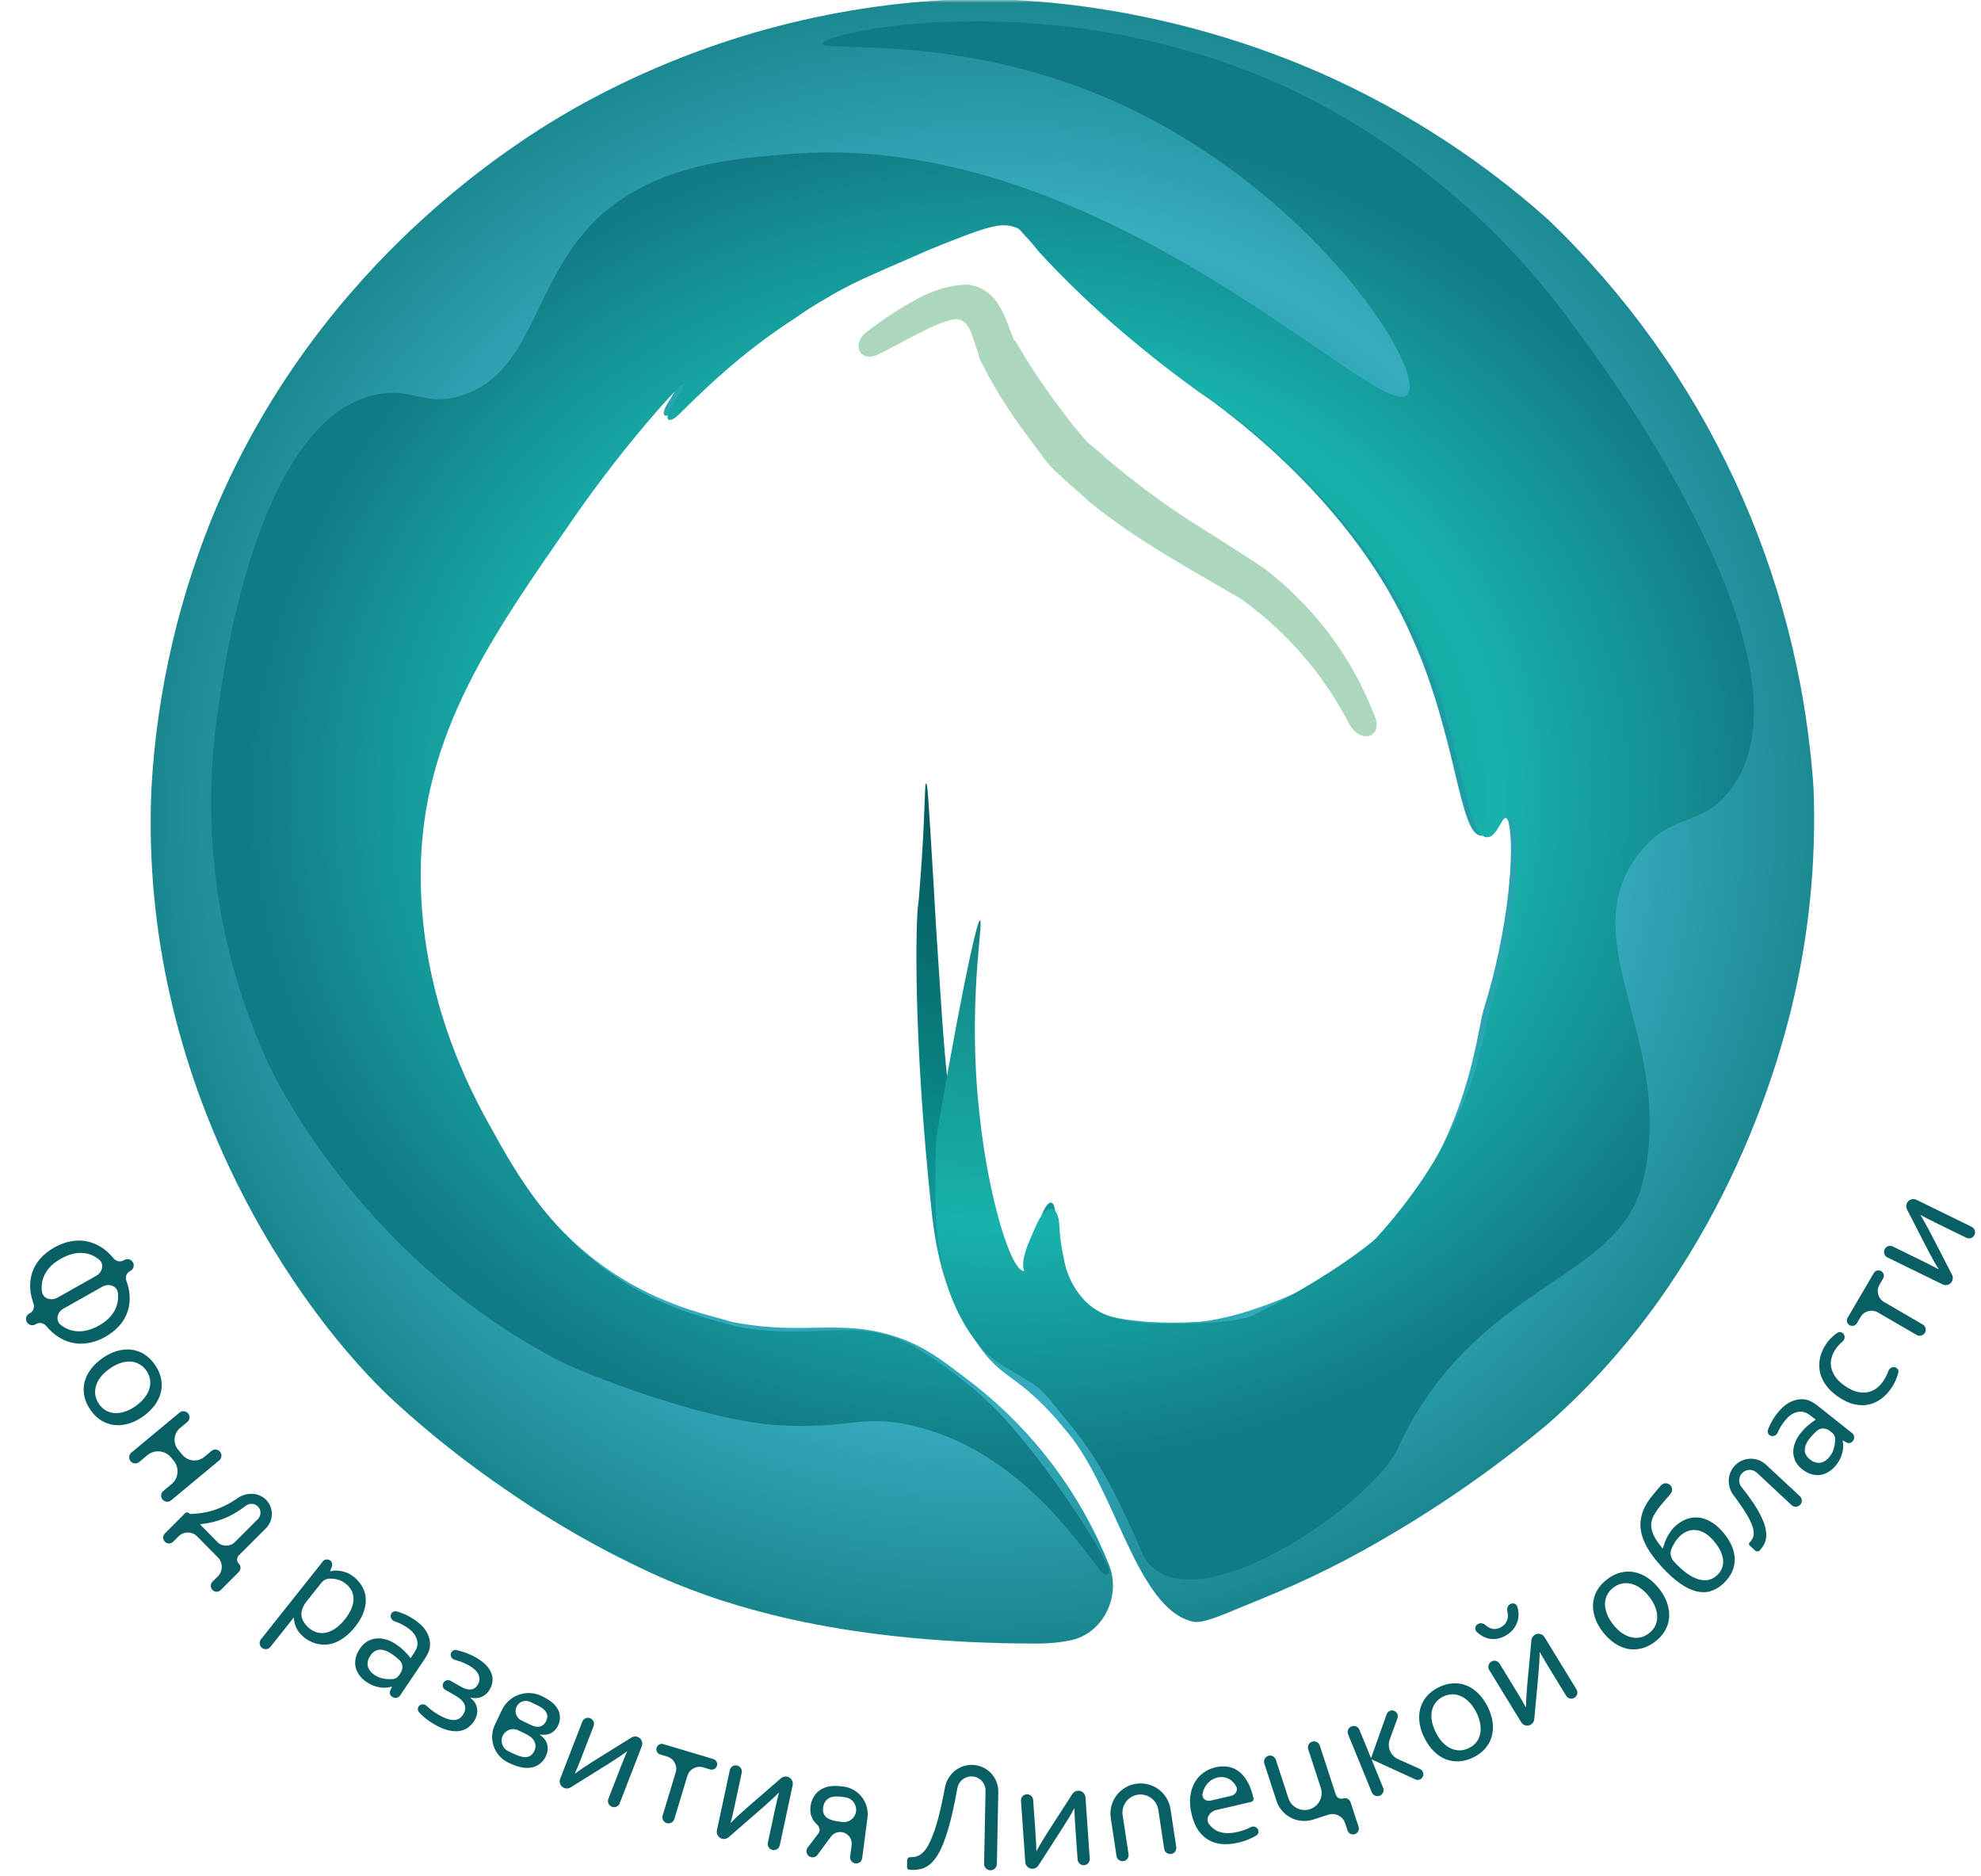
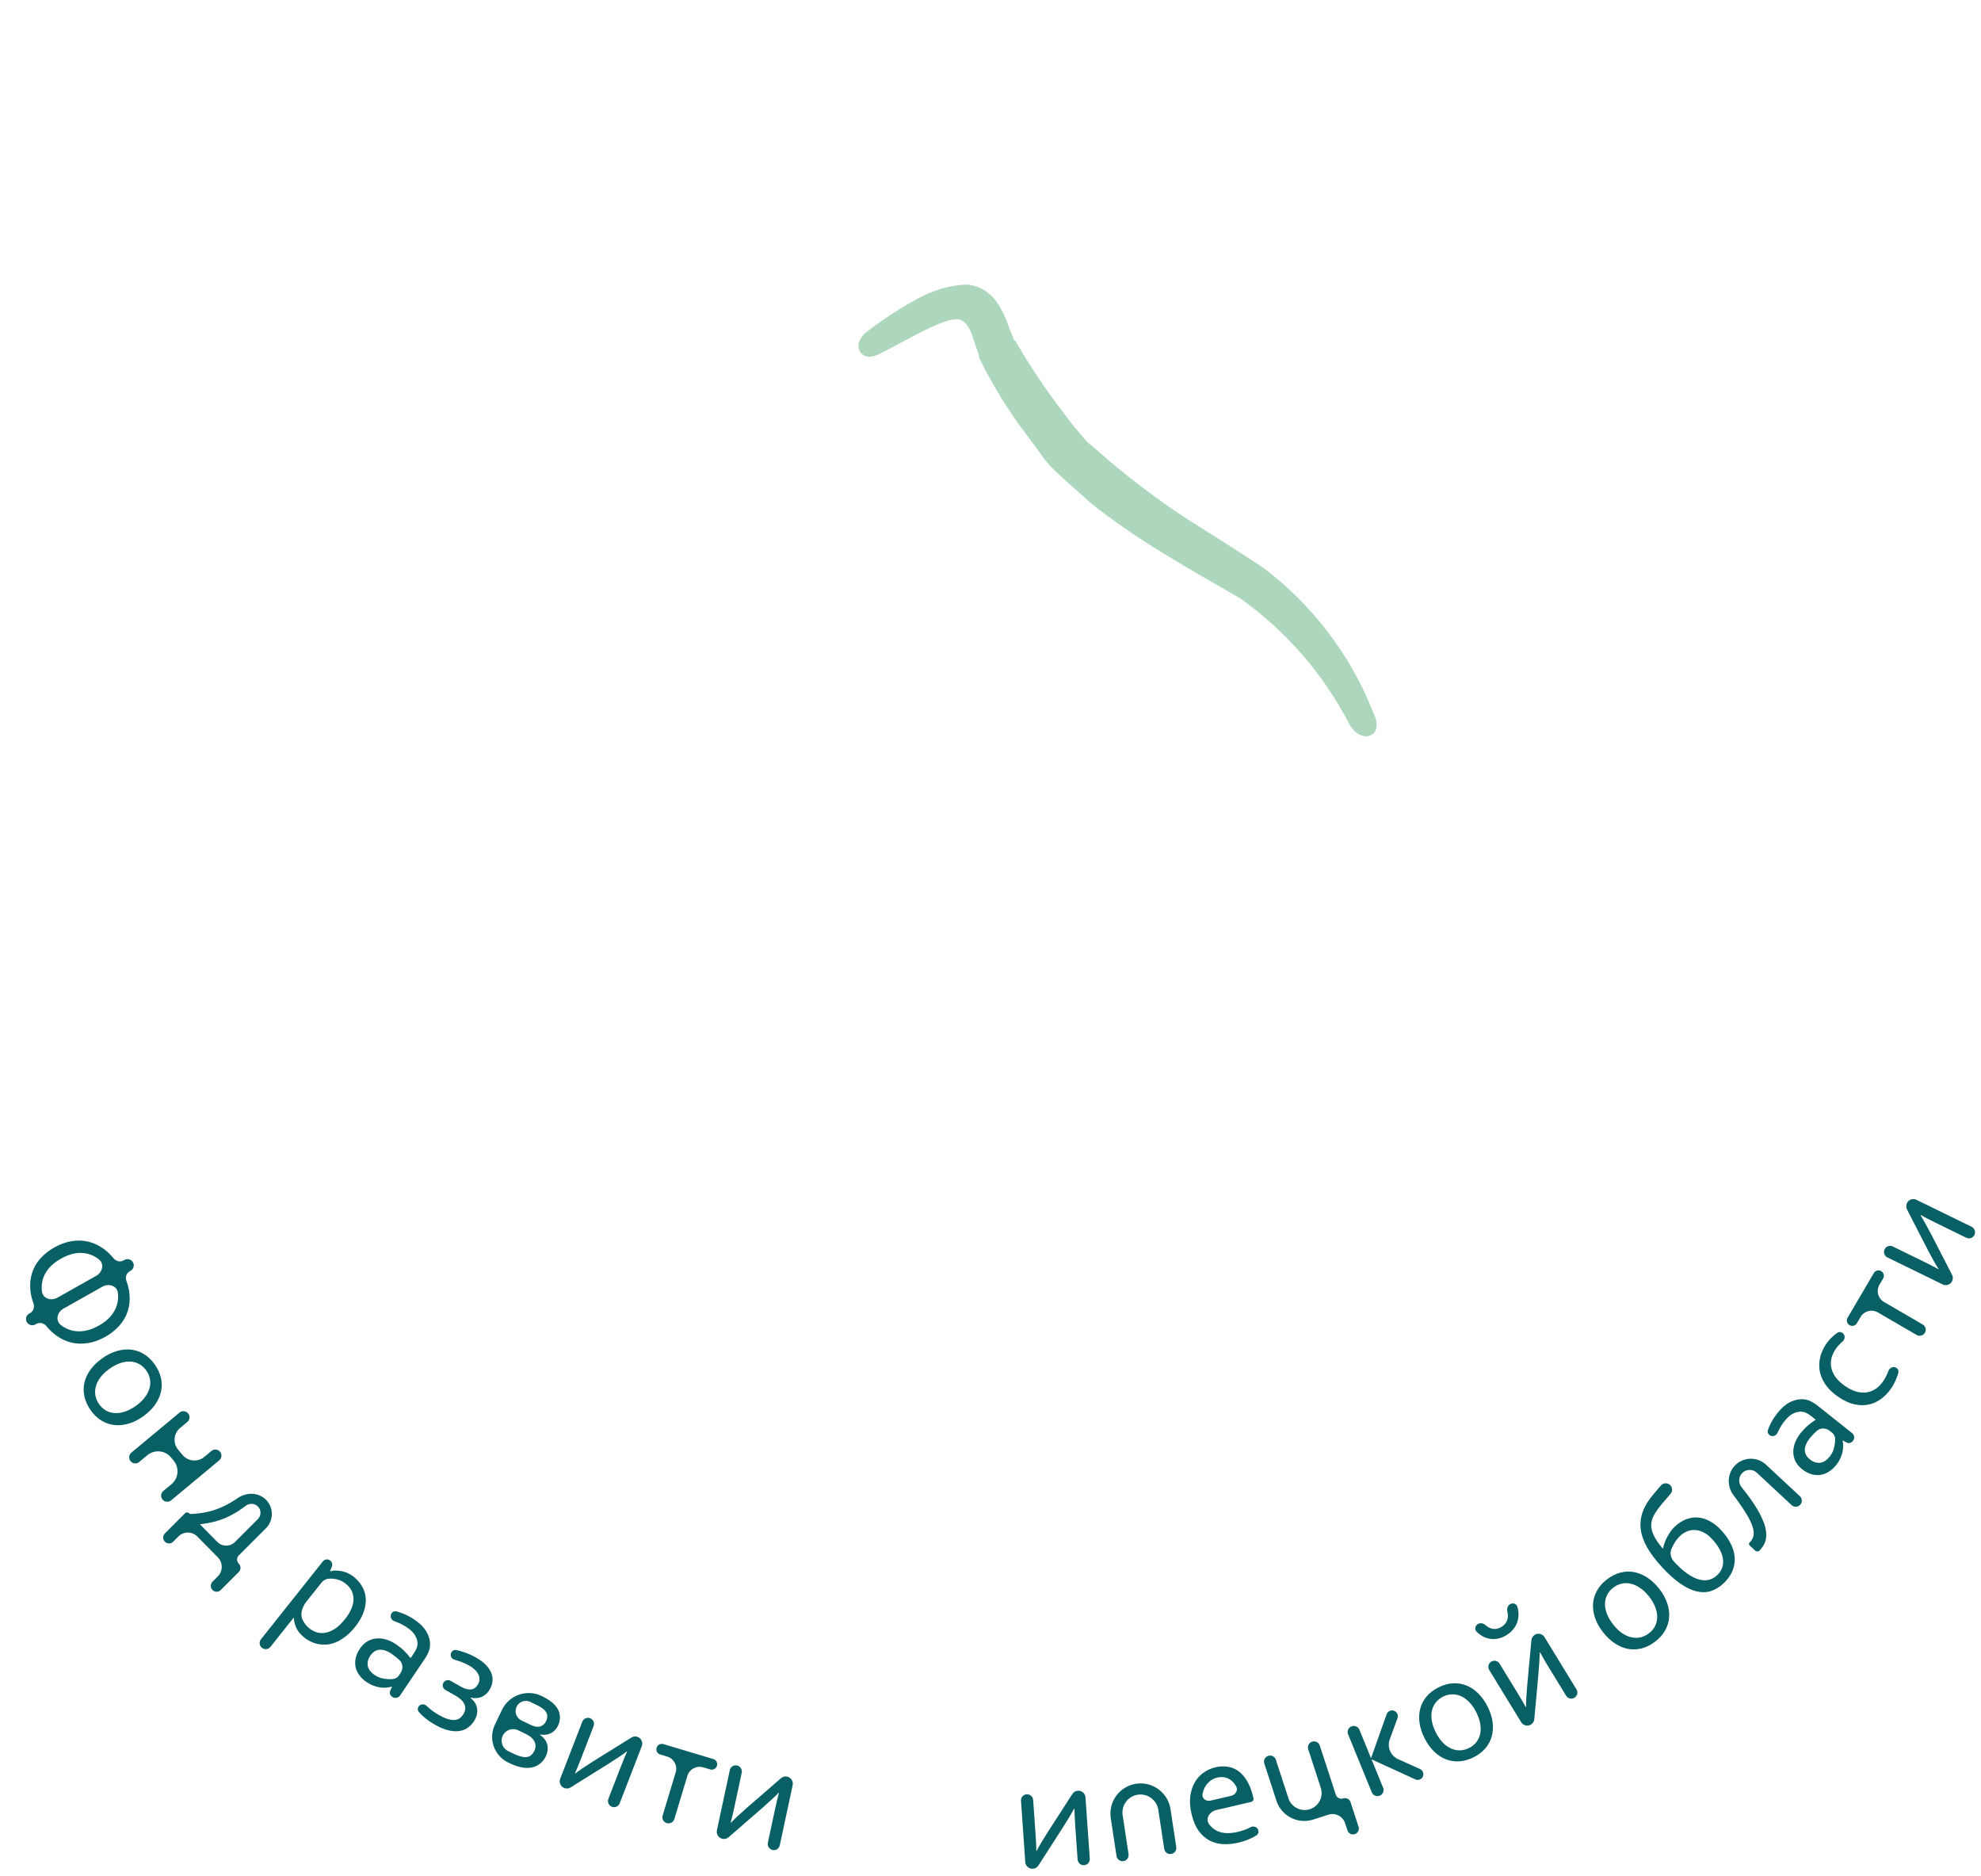
<svg xmlns="http://www.w3.org/2000/svg" width="375" height="355" viewBox="0 0 375 355" fill="none">
  <path d="M166.458 66.987C162.775 68.924 160.892 64.991 164.314 62.623V62.623C167.272 60.352 170.403 58.319 173.676 56.542C176.609 54.95 179.915 53.87 183.253 53.87V53.87C184.346 54 185.398 54.364 186.338 54.937C187.277 55.51 188.083 56.279 188.699 57.191C189.575 58.484 190.281 59.885 190.797 61.359C191.187 62.515 191.589 63.319 191.981 64.43C191.996 64.474 192.062 64.463 192.062 64.416V64.416C192.062 64.374 192.117 64.36 192.138 64.396C194.761 68.96 197.678 73.348 200.871 77.532L203.386 80.839C204.22 81.673 205.067 82.923 205.901 83.743C207.999 85.41 209.68 87.064 211.778 88.717C215.938 92.132 220.279 95.318 224.784 98.263C229.397 101.167 234.01 104.071 239.054 107.392C248.403 114.43 255.63 123.911 259.937 134.792C260.031 135.015 260.125 135.239 260.217 135.463C261.954 139.674 257.384 140.925 255.324 136.862V136.862C250.442 127.468 243.393 119.371 234.76 113.241C225.534 107.85 215.46 102.459 206.221 94.998C205.105 93.897 203.873 92.915 202.712 91.86C200.683 90.017 198.49 88.18 196.994 85.883V85.883L194.521 82.548C191.012 77.948 187.959 73.019 185.402 67.83C185.332 67.686 185.295 67.528 185.295 67.368V67.368C185.295 67.253 185.276 67.139 185.239 67.03L184.031 63.471V63.471C183.479 61.824 182.512 60.265 180.783 60.427C180.489 60.454 180.173 60.5 179.835 60.567C175.666 61.803 171.025 64.735 166.829 66.792C166.706 66.857 166.582 66.922 166.458 66.987Z" fill="#ADD7BD" />
  <mask id="mask0_404_56" style="mask-type:luminance" maskUnits="userSpaceOnUse" x="3" y="0" width="369" height="313">
-     <path d="M346.428 0H28.039C14.232 0 3.039 11.193 3.039 25V287.282C3.039 301.09 14.232 312.282 28.039 312.282H346.428C360.235 312.282 371.428 301.09 371.428 287.282V25C371.428 11.193 360.235 0 346.428 0Z" fill="white" />
-   </mask>
+     </mask>
  <g mask="url(#mask0_404_56)">
    <path d="M176.319 228.928C172.818 196.081 173.346 174.086 173.818 171.127C173.929 170.474 174.027 168.917 174.207 166.611C175.138 154.773 174.985 148.284 175.291 148.284C175.597 148.284 175.652 149.757 176.68 166.5C176.944 170.89 177.042 173.086 177.195 175.434C178.306 191.871 178.862 204.085 180.557 212.338C185.17 234.736 194.827 250.493 196.077 250.076C196.925 249.659 193.562 242.615 196.077 233.486C196.407 232.189 196.793 231.002 197.199 229.955C198.58 226.388 199.998 227.039 199.723 230.854C199.586 232.76 199.639 235.065 200.246 237.654C200.749 240.794 202.204 243.704 204.414 245.991C207.777 249.298 212.39 249.715 217.003 250.159C220.357 250.382 223.722 250.382 227.076 250.159C239.248 248.923 254.768 240.211 256.45 238.543C277.431 220.717 279.529 195.47 280.779 191.302C285.674 175.761 286.781 160.5 285.562 155.598C285.241 154.307 283.836 154.075 283.166 155.225C282.448 156.459 281.647 158.149 280.39 158.149C276.222 158.149 275.777 139.488 267.385 120.828C256.477 95.526 233.398 78.936 229.619 76.032C223.31 71.712 217.277 67.001 211.556 61.928C206.084 57.22 200.897 52.191 196.022 46.867C195.378 45.992 194.677 45.162 193.924 44.38C192.673 43.129 192.673 42.712 191.826 42.309C188.894 41.059 186.379 41.892 175.041 46.478C166.704 50.215 161.146 52.286 155.741 55.606C153.72 56.74 151.763 57.983 149.878 59.33C139.208 66.173 131.71 73.79 127.791 77.623C125.881 79.491 124.913 78.773 126.292 76.485C127.585 74.341 129.112 71.989 128.869 71.738C128.424 71.28 117.531 83.34 108.305 96.624C92.784 119.008 78.931 138.085 78.931 164.707C78.931 187.925 88.171 205.349 92.368 212.811C97.397 221.925 104.109 233.541 117.531 241.837C126.771 247.644 135.997 249.298 138.512 250.173C153.198 253.077 159.91 248.937 172.081 253.911C176.694 255.981 179.209 258.079 184.67 262.248C195.899 271.136 204.603 282.811 209.916 296.109V296.109C212.308 302.064 208.856 309.219 202.561 310.468C200.746 310.828 198.736 311.06 196.494 311.06C160.368 311.06 138.581 304.418 125.159 298.554C114.873 293.951 105.039 288.397 95.786 281.964C88.41 276.936 81.399 271.392 74.805 265.374C56.742 248.798 26.174 205.627 28.661 149.256C29.691 130.691 33.951 112.447 41.249 95.345C61.383 48.895 98.301 26.497 108.374 20.703C130.218 8.339 154.642 1.236 179.709 -0.042C186.837 -0.458 214.529 -0.875 246.835 12.463C263.73 19.5 279.331 29.31 292.993 41.489C322.641 69.857 340.59 108.299 343.305 149.243C343.836 163.194 342.433 177.151 339.137 190.718C336.608 201.084 326.117 240.489 292.979 269.515C283.768 277.212 273.944 284.145 263.605 290.246C255.558 295.075 247.139 299.257 238.428 302.751C231.3 305.655 227.938 307.308 225.84 306.919C214.932 304.432 211.153 281.214 201.51 270.432C199.606 268.042 197.501 265.819 195.216 263.79C191.048 260.052 188.505 259.622 184.725 253.842C178.834 245.519 177.153 236.779 176.319 228.928Z" fill="url(#paint0_radial_404_56)" />
-     <path d="M177.136 217.802C177.156 216.376 177.278 214.935 177.522 213.53C183.119 181.332 185.136 174.183 185.49 174.183C186.337 174.183 182.975 189.94 185.49 211.504C187.171 226.858 191.367 240.544 193.826 240.544C194.257 240.544 192.576 240.127 195.091 234.32C195.49 233.384 195.854 232.553 196.184 231.814C197.954 227.857 200.332 227.7 200.545 232.03C200.63 233.752 200.826 235.773 201.357 238.002C201.845 241.147 203.302 244.061 205.526 246.338C208.874 249.659 213.501 250.076 218.114 250.507C218.531 250.507 233.218 250.924 237.414 248.853C250.003 242.629 258.812 235.987 260.493 234.333C279.376 213.603 280.626 195.762 281.891 191.621C286.848 175.872 287.921 160.429 286.626 155.727C286.307 154.568 284.995 154.337 284.377 155.369C283.632 156.611 282.816 158.455 281.502 158.455C277.333 158.455 276.875 139.794 268.482 121.134C257.158 95.832 234.079 79.241 230.314 76.337C224.049 72.106 218.019 67.537 212.251 62.651C206.786 57.989 201.603 53.006 196.73 47.728C196.086 46.855 195.385 46.024 194.632 45.241C193.368 43.99 193.368 43.574 192.534 43.157C189.589 41.92 187.074 42.74 175.75 47.325C167.413 51.049 161.855 53.133 156.45 56.44C154.426 57.581 152.464 58.828 150.572 60.178C139.964 66.978 132.492 74.556 128.553 78.406C126.601 80.315 125.632 79.581 127.042 77.243C128.322 75.119 129.804 72.82 129.564 72.572C129.119 72.113 118.24 84.188 109.014 97.457C93.479 119.855 79.64 138.933 79.64 165.541C79.64 188.773 88.866 206.183 93.062 213.658C98.092 222.773 104.817 234.389 118.24 242.684C127.466 248.492 136.706 250.146 139.22 251.021C153.907 253.925 162.299 248.951 172.79 254.745C176.182 256.689 179.407 258.91 182.433 261.386C185.657 263.845 188.61 266.639 191.242 269.723C198.411 277.82 207.531 291.41 209.773 296.639C210.361 298.012 209.402 298.58 208.45 297.428C204.209 292.295 192.671 274.233 172.359 269.723C163.133 267.653 160.201 270.557 147.182 269.723C133.287 268.889 109.847 259.775 105.234 257.218C67.469 237.321 51.045 202.487 49.85 199.166C40.723 178.314 37.828 155.266 41.513 132.805C42.347 126.997 48.641 79.728 70.887 74.753C78.014 73.086 80.529 77.24 87.671 74.753C101.094 70.182 100.677 53.592 112.835 41.573C123.742 31.207 138.428 29.957 150.6 29.068C209.764 24.899 261.368 80.478 266.398 74.684C270.178 70.515 250.044 38.183 214.377 20.773C183.808 5.836 155.63 9.99 155.63 8.267C155.63 6.197 199.273 -3.752 243.75 16.604C265.516 26.919 284.288 42.62 298.287 62.22C315.071 84.618 342.749 129.415 327.66 149.312C322.213 156.773 316.336 153.48 310.041 161.817C297.453 178.394 317.6 197.471 310.875 224.024C306.262 242.684 279.418 242.684 264.731 273.78C260.563 284.16 224.867 309.031 216.475 294.525C208.437 275.596 204.586 272.216 199.192 265.467C198.113 264.117 196.95 262.816 195.503 261.87C192.164 259.686 187.82 257.748 185.42 254.703C176.124 243.392 176.986 228.503 177.136 217.802Z" fill="url(#paint1_radial_404_56)" />
  </g>
  <path d="M5.078 250.216C4.756 249.649 4.955 248.93 5.523 248.609L5.707 248.506C6.344 248.148 6.583 247.362 6.333 246.676C6.024 245.831 5.831 245.012 5.753 244.218C5.639 243.054 5.74 241.969 6.056 240.961C6.372 239.954 6.892 239.035 7.617 238.207C8.347 237.386 9.243 236.677 10.304 236.079C11.374 235.477 12.455 235.084 13.547 234.901C14.639 234.718 15.7 234.751 16.73 235C17.774 235.254 18.765 235.724 19.703 236.412C20.341 236.884 20.937 237.461 21.49 238.142C21.95 238.707 22.746 238.909 23.38 238.552L23.554 238.454C24.122 238.134 24.844 238.335 25.166 238.902V238.902C25.488 239.469 25.289 240.188 24.721 240.508L24.548 240.605C23.914 240.963 23.678 241.747 23.93 242.429C24.242 243.27 24.435 244.084 24.509 244.872C24.623 246.036 24.516 247.119 24.186 248.123C23.871 249.131 23.348 250.045 22.618 250.865C21.893 251.694 20.995 252.41 19.925 253.012C18.864 253.61 17.787 254.001 16.695 254.184C15.603 254.367 14.538 254.336 13.499 254.091C12.469 253.842 11.482 253.369 10.54 252.672C9.909 252.209 9.32 251.643 8.772 250.973C8.309 250.406 7.508 250.202 6.871 250.561L6.69 250.663C6.122 250.983 5.4 250.783 5.078 250.216V250.216ZM11.535 238.216C10.586 238.751 9.831 239.347 9.27 240.003C8.714 240.669 8.327 241.37 8.108 242.107C7.894 242.853 7.836 243.624 7.936 244.421V244.421C8.112 245.777 9.682 246.267 10.875 245.595L18.215 241.461C19.408 240.789 19.795 239.197 18.718 238.348V238.348C18.092 237.848 17.403 237.497 16.651 237.296C15.903 237.103 15.1 237.072 14.241 237.204C13.386 237.344 12.485 237.682 11.535 238.216ZM18.727 250.874C19.668 250.344 20.416 249.747 20.972 249.081C21.533 248.424 21.92 247.723 22.134 246.977C22.353 246.24 22.413 245.473 22.314 244.677V244.677C22.145 243.327 20.581 242.84 19.394 243.508L12.001 247.672C10.823 248.336 10.441 249.906 11.499 250.751V250.751C12.138 251.255 12.831 251.603 13.579 251.796C14.34 251.992 15.147 252.021 16.002 251.88C16.869 251.744 17.778 251.408 18.727 250.874Z" fill="#085F64" />
  <path d="M25.681 266.104C26.395 265.599 26.965 265.062 27.391 264.493C27.831 263.926 28.131 263.349 28.29 262.762C28.463 262.177 28.497 261.6 28.39 261.03C28.291 260.455 28.062 259.911 27.704 259.398C27.345 258.885 26.914 258.485 26.409 258.196C25.913 257.902 25.359 257.734 24.748 257.692C24.15 257.652 23.509 257.741 22.824 257.958C22.153 258.177 21.461 258.539 20.747 259.043C20.042 259.543 19.469 260.076 19.029 260.642C18.602 261.212 18.309 261.79 18.15 262.377C17.991 262.964 17.96 263.546 18.059 264.121C18.166 264.69 18.399 265.231 18.758 265.744C19.116 266.257 19.541 266.657 20.031 266.942C20.536 267.231 21.087 267.395 21.684 267.434C22.287 267.482 22.924 267.397 23.595 267.178C24.28 266.961 24.975 266.603 25.681 266.104ZM27.064 268.083C26.155 268.725 25.237 269.18 24.309 269.447C23.38 269.715 22.481 269.797 21.61 269.696C20.752 269.596 19.942 269.312 19.177 268.842C18.413 268.373 17.738 267.719 17.152 266.88C16.548 266.017 16.154 265.14 15.968 264.249C15.787 263.367 15.793 262.499 15.984 261.646C16.19 260.795 16.577 259.979 17.147 259.199C17.717 258.419 18.456 257.707 19.364 257.065C20.281 256.416 21.203 255.959 22.132 255.691C23.06 255.424 23.957 255.337 24.822 255.431C25.693 255.533 26.511 255.818 27.275 256.288C28.045 256.765 28.723 257.424 29.309 258.262C29.907 259.117 30.299 259.99 30.485 260.881C30.671 261.771 30.661 262.642 30.456 263.493C30.251 264.344 29.863 265.16 29.293 265.94C28.724 266.72 27.98 267.435 27.064 268.083Z" fill="#085F64" />
  <path d="M30.767 283.804C30.359 283.314 30.426 282.586 30.916 282.178L32.463 280.893C33.808 279.775 33.99 277.78 32.871 276.437L32.356 275.819C31.236 274.475 29.239 274.292 27.894 275.41L26.347 276.696C25.857 277.103 25.128 277.037 24.72 276.547V276.547C24.312 276.057 24.378 275.329 24.869 274.922L33.978 267.35C34.469 266.943 35.197 267.009 35.605 267.499V267.499C36.014 267.989 35.947 268.717 35.457 269.125L34.099 270.253C32.858 271.284 32.69 273.124 33.722 274.363L34.552 275.359C35.585 276.598 37.427 276.767 38.668 275.736L40.025 274.607C40.516 274.199 41.244 274.266 41.653 274.756V274.756C42.061 275.246 41.994 275.974 41.504 276.381L32.395 283.953C31.904 284.36 31.176 284.293 30.767 283.804V283.804Z" fill="#085F64" />
  <path d="M48.824 285.112C48.205 284.484 47.214 284.451 46.516 284.987C46.018 285.37 45.534 285.71 45.064 286.007C44.223 286.539 43.403 286.973 42.605 287.309C41.813 287.637 41.032 287.891 40.262 288.072C39.499 288.245 38.719 288.38 37.921 288.476V288.476C37.891 288.48 37.878 288.517 37.9 288.539L41.151 291.836C42.064 292.761 43.548 292.766 44.467 291.848L48.816 287.499C49.472 286.842 49.476 285.773 48.824 285.112V285.112ZM50.359 283.848C51.832 285.342 51.823 287.755 50.34 289.238L45.208 294.37C44.775 294.803 44.773 295.508 45.203 295.944V295.944C45.633 296.381 45.63 297.086 45.197 297.519L41.786 300.93C41.353 301.363 40.653 301.361 40.223 300.925V300.925C39.792 300.488 39.795 299.784 40.228 299.35L41.234 298.345C42.222 297.356 42.228 295.748 41.246 294.753L37.346 290.798C36.365 289.803 34.768 289.797 33.779 290.785L32.774 291.791C32.34 292.224 31.641 292.222 31.21 291.786V291.786C30.78 291.349 30.783 290.644 31.216 290.211L35.045 286.382C35.247 286.18 35.575 286.181 35.776 286.385V286.385C35.877 286.487 36.016 286.543 36.159 286.537C37.068 286.497 37.962 286.394 38.842 286.228C39.794 286.048 40.753 285.756 41.72 285.351C42.686 284.946 43.671 284.41 44.673 283.745C44.772 283.679 44.87 283.613 44.969 283.544C46.644 282.387 48.928 282.397 50.359 283.848V283.848Z" fill="#085F64" />
  <path d="M65.321 306.423C65.832 305.781 66.22 305.149 66.487 304.528C66.762 303.912 66.905 303.319 66.918 302.747C66.936 302.167 66.825 301.624 66.585 301.116C66.344 300.608 65.965 300.148 65.448 299.735C65.077 299.439 64.697 299.218 64.308 299.072C63.926 298.933 63.55 298.842 63.18 298.799C62.81 298.757 62.465 298.754 62.146 298.79V298.79C61.618 298.85 61.159 299.149 60.829 299.565L58.017 303.102C57.207 304.122 56.732 305.468 57.311 306.635V306.635C57.62 307.248 58.052 307.776 58.608 308.22C58.948 308.491 59.357 308.716 59.834 308.894C60.317 309.065 60.847 309.114 61.422 309.041C62.011 308.967 62.634 308.731 63.292 308.333C63.95 307.934 64.626 307.298 65.321 306.423ZM67.217 307.898C66.609 308.664 65.99 309.283 65.362 309.756C64.747 310.227 64.141 310.584 63.543 310.828C62.946 311.072 62.361 311.212 61.788 311.249C61.222 311.278 60.688 311.244 60.184 311.146C59.688 311.04 59.223 310.878 58.79 310.66C58.359 310.455 57.982 310.224 57.657 309.965C56.985 309.429 56.487 308.855 56.165 308.244C55.851 307.629 55.668 306.95 55.617 306.208C55.616 306.199 55.612 306.191 55.605 306.186V306.186C55.592 306.175 55.573 306.177 55.562 306.191L51.194 311.686C50.799 312.182 50.077 312.264 49.581 311.869V311.869C49.085 311.473 49.003 310.75 49.398 310.253L61.117 295.509C61.46 295.078 62.087 295.006 62.517 295.35V295.35C62.86 295.623 62.984 296.089 62.823 296.497L62.489 297.345C62.484 297.359 62.488 297.375 62.5 297.384V297.384C62.509 297.392 62.521 297.394 62.533 297.39C62.751 297.319 62.993 297.272 63.257 297.249C63.536 297.231 63.872 297.246 64.264 297.293C64.669 297.338 65.107 297.447 65.576 297.619C66.054 297.797 66.512 298.062 66.953 298.413C67.571 298.906 68.083 299.485 68.489 300.15C68.903 300.821 69.148 301.561 69.226 302.369C69.303 303.177 69.188 304.045 68.878 304.974C68.583 305.902 68.029 306.876 67.217 307.898Z" fill="#085F64" />
  <path d="M74.194 319.274C74.203 319.255 74.196 319.231 74.178 319.219V319.219C74.167 319.211 74.153 319.209 74.139 319.214C73.855 319.303 73.531 319.366 73.168 319.403C72.801 319.432 72.409 319.421 71.991 319.368C71.578 319.307 71.155 319.198 70.724 319.041C70.292 318.884 69.866 318.665 69.445 318.385C68.877 318.006 68.412 317.571 68.05 317.08C67.691 316.603 67.447 316.088 67.317 315.537C67.2 314.984 67.205 314.41 67.331 313.815C67.458 313.221 67.72 312.628 68.119 312.037C68.512 311.454 68.967 311.001 69.483 310.679C70.008 310.362 70.568 310.17 71.163 310.102C71.758 310.035 72.377 310.091 73.021 310.27C73.673 310.455 74.32 310.761 74.963 311.19C75.568 311.605 76.096 312.034 76.549 312.479C76.999 312.921 77.376 313.349 77.679 313.764C77.682 313.769 77.687 313.773 77.692 313.776V313.776C77.715 313.792 77.746 313.786 77.762 313.763L78.282 312.992C78.498 312.671 78.668 312.374 78.793 312.101C78.918 311.827 78.995 311.563 79.024 311.308C79.075 310.771 78.952 310.218 78.654 309.651C78.362 309.075 77.816 308.52 77.016 307.988C76.423 307.592 75.824 307.276 75.219 307.039C75.035 306.965 74.848 306.894 74.658 306.829C74.039 306.615 73.746 305.876 74.111 305.334V305.334C74.309 305.041 74.658 304.879 75.002 304.963C75.101 304.987 75.204 305.015 75.309 305.046C75.642 305.137 75.976 305.253 76.312 305.393C76.653 305.525 76.999 305.685 77.351 305.871C77.703 306.058 78.043 306.262 78.373 306.482C79.56 307.273 80.387 308.128 80.854 309.046C81.33 309.97 81.5 310.887 81.364 311.797C81.311 312.142 81.2 312.491 81.034 312.844C80.881 313.195 80.677 313.559 80.422 313.936L75.738 320.88C75.415 321.357 74.766 321.485 74.286 321.166L74.205 321.112C73.826 320.859 73.687 320.37 73.878 319.957L74.194 319.274ZM75.834 316.62C76.348 315.858 76.291 314.848 75.633 314.208V314.208C75.208 313.793 74.706 313.387 74.126 312.989C73.31 312.445 72.555 312.191 71.861 312.228C71.167 312.266 70.579 312.641 70.097 313.356C69.853 313.717 69.698 314.072 69.63 314.419C69.563 314.767 69.567 315.097 69.643 315.41C69.733 315.72 69.883 316.01 70.094 316.282C70.319 316.551 70.588 316.79 70.901 316.999C71.313 317.273 71.735 317.471 72.167 317.593C72.604 317.706 73.014 317.771 73.397 317.788C73.788 317.81 74.134 317.803 74.434 317.765V317.765C74.878 317.718 75.264 317.464 75.513 317.096L75.834 316.62Z" fill="#085F64" />
  <path d="M85.44 312.724C85.631 312.392 86.007 312.206 86.383 312.287C86.853 312.387 87.344 312.525 87.859 312.699C88.606 312.952 89.341 313.278 90.062 313.677C90.856 314.128 91.487 314.595 91.954 315.077C92.43 315.564 92.771 316.067 92.977 316.584C93.198 317.097 93.281 317.619 93.229 318.148C93.185 318.683 93.017 319.204 92.725 319.712C92.493 320.116 92.227 320.439 91.928 320.681C91.643 320.918 91.341 321.095 91.022 321.211C90.704 321.327 90.377 321.387 90.043 321.391C89.718 321.395 89.408 321.364 89.113 321.298C89.097 321.295 89.081 321.302 89.073 321.316V321.316C89.063 321.332 89.067 321.352 89.082 321.364C89.374 321.589 89.625 321.849 89.833 322.145C90.047 322.449 90.193 322.783 90.27 323.147C90.361 323.507 90.375 323.892 90.311 324.301C90.248 324.71 90.088 325.139 89.83 325.586C89.534 326.103 89.152 326.537 88.687 326.889C88.23 327.246 87.688 327.48 87.062 327.593C86.45 327.702 85.752 327.671 84.969 327.5C84.186 327.329 83.306 326.966 82.331 326.412C81.632 326.015 80.995 325.579 80.42 325.104C80.007 324.769 79.628 324.404 79.286 324.008C79.049 323.735 79.029 323.341 79.209 323.027V323.027C79.523 322.481 80.288 322.408 80.743 322.842C80.904 322.995 81.069 323.144 81.239 323.291C81.744 323.726 82.335 324.142 83.013 324.538C83.703 324.931 84.302 325.203 84.811 325.355C85.324 325.498 85.769 325.551 86.145 325.513C86.526 325.467 86.846 325.34 87.103 325.132C87.359 324.924 87.577 324.665 87.755 324.356C88.121 323.719 88.169 323.107 87.9 322.52C87.639 321.937 87.047 321.384 86.123 320.859L84.304 319.826C83.828 319.555 83.664 318.952 83.936 318.478V318.478C84.209 318.004 84.815 317.838 85.291 318.108L87.175 319.179C87.624 319.434 88.015 319.599 88.35 319.675C88.693 319.756 88.997 319.774 89.262 319.731C89.532 319.679 89.766 319.572 89.962 319.409C90.164 319.238 90.336 319.028 90.479 318.778C90.643 318.494 90.735 318.204 90.756 317.908C90.783 317.603 90.729 317.299 90.595 316.994C90.474 316.686 90.264 316.384 89.965 316.088C89.67 315.784 89.281 315.494 88.798 315.219C88.145 314.86 87.515 314.582 86.907 314.385C86.635 314.292 86.344 314.203 86.034 314.116C85.433 313.948 85.129 313.265 85.44 312.724V312.724Z" fill="#085F64" />
  <path d="M102.203 328.301C102.195 328.318 102.201 328.338 102.217 328.348C102.496 328.518 102.746 328.737 102.969 329.004C103.212 329.276 103.394 329.583 103.514 329.927C103.644 330.276 103.697 330.658 103.673 331.075C103.658 331.497 103.54 331.939 103.318 332.403C102.947 333.18 102.394 333.764 101.659 334.156C100.937 334.543 100.069 334.672 99.055 334.545C98.675 334.493 98.247 334.39 97.772 334.237C97.31 334.08 96.785 333.859 96.197 333.575V333.575C93.534 332.287 92.409 329.079 93.684 326.41L95.014 323.626C96.361 320.808 99.73 319.626 102.541 320.985V320.985C103.102 321.257 103.568 321.521 103.939 321.777C104.314 322.024 104.627 322.274 104.879 322.528C105.477 323.136 105.832 323.791 105.946 324.494C106.073 325.193 105.974 325.881 105.65 326.559C105.458 326.961 105.225 327.288 104.951 327.54C104.69 327.788 104.409 327.975 104.106 328.104C103.808 328.223 103.493 328.297 103.163 328.323C102.845 328.341 102.538 328.327 102.241 328.281C102.225 328.279 102.21 328.287 102.203 328.301V328.301ZM97.008 331.808C97.489 332.041 97.905 332.214 98.256 332.329C98.616 332.448 98.933 332.519 99.207 332.542C99.693 332.579 100.089 332.496 100.395 332.292C100.705 332.079 100.954 331.777 101.141 331.384C101.359 330.929 101.424 330.493 101.338 330.078C101.251 329.663 101.037 329.284 100.696 328.943C100.413 328.664 99.973 328.38 99.376 328.091L98.087 327.468C96.999 326.942 95.695 327.399 95.173 328.49V328.49C94.652 329.581 95.112 330.891 96.2 331.417L97.008 331.808ZM100.174 326.318C100.7 326.572 101.119 326.726 101.434 326.779C101.894 326.848 102.284 326.789 102.603 326.603C102.932 326.421 103.192 326.129 103.383 325.727C103.72 325.022 103.668 324.387 103.225 323.821C102.959 323.462 102.442 323.097 101.676 322.726L100.381 322.1C99.414 321.633 98.256 322.039 97.793 323.008V323.008C97.33 323.976 97.738 325.14 98.705 325.608L100.174 326.318Z" fill="#085F64" />
  <path d="M108.005 338.291C107.646 338.515 107.203 338.555 106.808 338.4V338.4C106.118 338.128 105.775 337.347 106.043 336.655L110.229 325.84C110.459 325.248 111.123 324.956 111.714 325.189V325.189C112.305 325.421 112.598 326.09 112.369 326.682L109.994 332.816C109.504 334.082 109.119 335.011 108.839 335.603C108.83 335.622 108.839 335.645 108.858 335.653V335.653C108.87 335.657 108.883 335.655 108.893 335.648C109.312 335.328 109.805 334.976 110.373 334.591C110.948 334.201 111.564 333.801 112.221 333.39L119.529 328.843C119.887 328.62 120.33 328.58 120.724 328.735V328.735C121.415 329.007 121.758 329.789 121.49 330.482L117.304 341.296C117.074 341.888 116.41 342.179 115.819 341.947V341.947C115.228 341.714 114.935 341.046 115.164 340.454L117.539 334.32C117.926 333.319 118.312 332.39 118.695 331.533C118.704 331.513 118.695 331.491 118.675 331.483V331.483C118.663 331.479 118.65 331.48 118.639 331.488C118.221 331.808 117.723 332.158 117.147 332.539C116.572 332.929 115.955 333.33 115.298 333.74L108.005 338.291Z" fill="#085F64" />
  <path d="M127.907 335.439C128.291 334.168 127.571 332.829 126.298 332.449L124.979 332.054C124.435 331.891 124.127 331.319 124.291 330.776V330.776C124.455 330.233 125.029 329.924 125.573 330.087L135.031 332.915C135.575 333.077 135.882 333.649 135.718 334.193V334.193C135.554 334.736 134.981 335.044 134.437 334.882L133.117 334.487C131.845 334.107 130.502 334.829 130.118 336.1L127.651 344.268C127.466 344.878 126.822 345.224 126.211 345.042V345.042C125.601 344.859 125.255 344.217 125.44 343.607L127.907 335.439Z" fill="#085F64" />
  <path d="M137.915 347.72C137.595 347.999 137.162 348.108 136.746 348.016V348.016C136.018 347.854 135.555 347.132 135.711 346.403L138.152 335.013C138.286 334.389 138.899 333.996 139.521 334.135V334.135C140.144 334.273 140.54 334.89 140.406 335.514L139.022 341.975C138.736 343.308 138.501 344.29 138.317 344.922C138.311 344.942 138.324 344.963 138.344 344.968V344.968C138.357 344.97 138.37 344.967 138.378 344.957C138.743 344.575 139.176 344.148 139.678 343.677C140.186 343.2 140.734 342.706 141.321 342.195L147.847 336.539C148.168 336.261 148.601 336.152 149.016 336.244V336.244C149.744 336.406 150.207 337.129 150.051 337.858L147.61 349.247C147.477 349.871 146.864 350.264 146.241 350.126V350.126C145.619 349.988 145.223 349.37 145.356 348.746L146.741 342.286C146.966 341.232 147.202 340.25 147.446 339.339C147.452 339.318 147.439 339.297 147.418 339.293V339.293C147.406 339.29 147.393 339.294 147.384 339.303C147.02 339.686 146.582 340.111 146.07 340.58C145.562 341.057 145.014 341.551 144.427 342.062L137.915 347.72Z" fill="#085F64" />
-   <path d="M153.424 341.857C153.538 340.984 153.858 340.22 154.383 339.565C154.908 338.909 155.632 338.451 156.554 338.191C156.948 338.076 157.395 338.014 157.895 338.004C158.407 337.985 159.015 338.026 159.72 338.124V338.124C162.577 338.524 164.588 341.167 164.213 344.027L163.207 351.684C163.124 352.314 162.548 352.753 161.919 352.665V352.665C161.29 352.577 160.847 351.995 160.93 351.365L161.212 349.211C161.369 348.016 160.529 346.912 159.336 346.745V346.745C158.548 346.635 157.766 346.963 157.295 347.601L154.748 351.056C154.498 351.395 154.084 351.568 153.667 351.51V351.51C152.789 351.387 152.362 350.361 152.897 349.658L154.951 346.954C155.343 346.439 155.114 345.69 154.623 345.261V345.261C154.311 344.978 154.053 344.662 153.849 344.314C153.657 343.957 153.523 343.569 153.449 343.149C153.374 342.729 153.366 342.299 153.424 341.857ZM159.522 340.089C159.052 340.023 158.652 339.992 158.322 339.996C157.994 339.99 157.694 340.028 157.424 340.11C156.988 340.239 156.629 340.468 156.346 340.798C156.065 341.118 155.889 341.548 155.818 342.088C155.765 342.49 155.788 342.843 155.888 343.146C155.989 343.44 156.156 343.693 156.387 343.905C156.63 344.109 156.927 344.276 157.279 344.405C157.641 344.535 158.052 344.633 158.513 344.697L159.417 344.824C160.703 345.004 161.883 344.106 162.052 342.818V342.818C162.221 341.53 161.315 340.34 160.029 340.16L159.522 340.089Z" fill="#085F64" />
-   <path d="M183.937 336.201C182.602 336.174 181.455 337.136 181.222 338.451C180.928 340.109 180.631 341.599 180.33 342.919C179.896 344.812 179.447 346.417 178.985 347.735C178.533 349.054 178.066 350.119 177.584 350.932C177.103 351.744 176.595 352.373 176.061 352.818C175.537 353.253 174.987 353.545 174.409 353.692C173.832 353.839 173.221 353.906 172.578 353.893C172.409 353.89 172.246 353.877 172.088 353.854V353.854C171.849 353.834 171.692 353.62 171.697 353.38L171.723 352.036C171.73 351.713 172.021 351.475 172.344 351.482V351.482C172.601 351.487 172.864 351.472 173.132 351.438C173.4 351.403 173.674 351.31 173.955 351.157C174.245 351.004 174.542 350.772 174.845 350.461C175.149 350.141 175.455 349.701 175.763 349.142C176.071 348.574 176.383 347.862 176.697 347.007C177.021 346.152 177.344 345.113 177.666 343.891C177.987 342.669 178.308 341.24 178.628 339.602C178.712 339.185 178.795 338.752 178.878 338.304C179.339 335.811 181.5 333.969 184.035 334.019V334.019C186.82 334.074 189.033 336.377 188.977 339.162L188.705 352.779C188.691 353.447 188.139 353.978 187.47 353.965V353.965C186.802 353.952 186.271 353.399 186.284 352.731L186.56 338.931C186.59 337.452 185.415 336.23 183.937 336.201V336.201Z" fill="#085F64" />
  <path d="M196.565 353.063C196.334 353.421 195.949 353.649 195.524 353.678V353.678C194.781 353.73 194.137 353.169 194.085 352.426L193.272 340.814C193.228 340.179 193.707 339.628 194.342 339.584V339.584C194.978 339.54 195.529 340.019 195.574 340.655L196.035 347.241C196.13 348.6 196.177 349.608 196.175 350.266C196.175 350.287 196.193 350.304 196.214 350.303V350.303C196.227 350.302 196.238 350.294 196.244 350.283C196.487 349.813 196.785 349.281 197.136 348.687C197.492 348.085 197.881 347.456 198.302 346.8L202.998 339.525C203.229 339.168 203.614 338.941 204.038 338.912V338.912C204.782 338.86 205.426 339.421 205.479 340.164L206.291 351.775C206.336 352.411 205.857 352.962 205.221 353.006V353.006C204.585 353.05 204.034 352.57 203.989 351.935L203.528 345.349C203.453 344.274 203.407 343.266 203.389 342.323C203.389 342.302 203.371 342.286 203.35 342.287V342.287C203.337 342.288 203.325 342.295 203.32 342.307C203.076 342.777 202.773 343.309 202.412 343.904C202.057 344.506 201.668 345.134 201.246 345.79L196.565 353.063Z" fill="#085F64" />
  <path d="M215.38 339.665C213.516 339.944 212.234 341.681 212.516 343.545L213.635 350.925C213.73 351.554 213.297 352.141 212.668 352.235V352.235C212.038 352.329 211.451 351.896 211.355 351.267L210.268 344.092C209.795 340.97 211.943 338.06 215.066 337.592V337.592C218.188 337.123 221.103 339.274 221.576 342.396L222.663 349.57C222.759 350.2 222.326 350.786 221.696 350.881V350.881C221.067 350.975 220.479 350.542 220.384 349.912L219.266 342.532C218.984 340.669 217.244 339.385 215.38 339.665V339.665Z" fill="#085F64" />
  <path d="M230.452 336.419C229.94 336.538 229.486 336.75 229.09 337.056C228.703 337.36 228.387 337.723 228.141 338.147C227.895 338.571 227.727 339.043 227.636 339.562V339.562C227.483 340.399 228.328 340.974 229.159 340.782L233.039 339.88C233.883 339.684 234.436 338.817 233.993 338.07V338.07C233.746 337.629 233.446 337.266 233.093 336.981C232.74 336.697 232.343 336.504 231.901 336.403C231.457 336.293 230.974 336.298 230.452 336.419ZM234.196 346.727C234.94 346.554 235.602 346.339 236.183 346.082C236.373 345.995 236.561 345.904 236.748 345.807C237.324 345.509 238.058 345.802 238.208 346.434V346.434C238.29 346.781 238.17 347.148 237.872 347.343C237.523 347.57 237.116 347.786 236.651 347.989C235.961 348.302 235.2 348.555 234.369 348.748C233.384 348.977 232.427 349.067 231.498 349.018C230.579 348.967 229.73 348.737 228.95 348.328C228.17 347.918 227.485 347.309 226.896 346.499C226.314 345.677 225.872 344.63 225.57 343.356C225.272 342.102 225.189 340.976 225.319 339.978C225.447 338.971 225.728 338.092 226.161 337.34C226.594 336.587 227.151 335.97 227.831 335.486C228.511 335.002 229.262 334.665 230.083 334.474C230.856 334.294 231.606 334.257 232.334 334.363C233.07 334.457 233.749 334.722 234.372 335.157C234.995 335.593 235.55 336.212 236.036 337.015C236.531 337.816 236.923 338.825 237.212 340.041C237.239 340.156 237.263 340.258 237.284 340.345V340.345C237.357 340.651 237.156 340.954 236.849 341.026L230.248 342.559C228.981 342.854 228.107 344.193 228.876 345.245V345.245C229.291 345.79 229.771 346.203 230.316 346.483C230.869 346.752 231.475 346.901 232.135 346.931C232.794 346.961 233.481 346.893 234.196 346.727Z" fill="#085F64" />
  <path d="M248.598 344.368C245.697 345.304 242.579 343.715 241.634 340.817L239.33 333.757C239.133 333.153 239.463 332.506 240.067 332.311V332.311C240.672 332.116 241.321 332.447 241.518 333.051L243.896 340.336C244.447 342.026 246.266 342.954 247.958 342.407V342.407C249.65 341.861 250.575 340.047 250.023 338.357L247.646 331.072C247.449 330.468 247.779 329.82 248.384 329.625V329.625C248.988 329.43 249.638 329.761 249.835 330.365L252.868 339.66C253.057 340.241 253.681 340.559 254.262 340.371V340.371C254.843 340.184 255.468 340.502 255.657 341.083L257.176 345.737C257.365 346.318 257.048 346.94 256.467 347.128V347.128C255.886 347.315 255.262 346.997 255.072 346.416L254.633 345.069C254.201 343.745 252.776 343.019 251.45 343.447L248.598 344.368Z" fill="#085F64" />
  <path d="M259.542 332.715C259.548 332.713 259.552 332.708 259.554 332.703L262.488 324.438C262.592 324.145 262.817 323.911 263.106 323.794V323.794C263.984 323.439 264.87 324.292 264.545 325.18L263.079 329.193C262.542 330.662 263.234 332.298 264.665 332.942L268.808 334.806C269.674 335.196 269.653 336.429 268.774 336.785V336.785C268.499 336.896 268.189 336.889 267.919 336.765L259.672 332.991C259.666 332.989 259.66 332.989 259.655 332.991V332.991C259.644 332.995 259.639 333.007 259.644 333.018L261.822 338.348C262.063 338.939 261.779 339.612 261.187 339.852V339.852C260.596 340.091 259.92 339.806 259.679 339.215L255.194 328.239C254.952 327.648 255.236 326.975 255.828 326.736V326.736C256.42 326.497 257.096 326.782 257.337 327.373L259.515 332.704C259.52 332.714 259.532 332.719 259.542 332.715V332.715Z" fill="#085F64" />
  <path d="M279.459 324.066C279.067 323.291 278.622 322.653 278.125 322.151C277.633 321.636 277.11 321.258 276.556 321.016C276.007 320.761 275.445 320.645 274.87 320.667C274.291 320.681 273.724 320.827 273.168 321.105C272.611 321.383 272.155 321.749 271.799 322.203C271.438 322.648 271.192 323.169 271.061 323.763C270.935 324.345 270.929 324.988 271.042 325.693C271.159 326.385 271.414 327.118 271.806 327.893C272.193 328.659 272.633 329.3 273.126 329.815C273.623 330.316 274.148 330.688 274.702 330.93C275.255 331.172 275.822 331.286 276.401 331.272C276.975 331.25 277.541 331.099 278.097 330.821C278.653 330.543 279.107 330.184 279.459 329.743C279.816 329.289 280.057 328.771 280.183 328.189C280.318 327.603 280.327 326.964 280.209 326.273C280.096 325.568 279.846 324.833 279.459 324.066ZM281.604 322.994C282.102 323.98 282.415 324.949 282.543 325.901C282.67 326.852 282.62 327.749 282.393 328.59C282.17 329.419 281.773 330.175 281.201 330.858C280.628 331.541 279.888 332.11 278.979 332.565C278.043 333.033 277.124 333.294 276.222 333.347C275.329 333.397 274.478 333.265 273.668 332.953C272.862 332.628 272.117 332.128 271.434 331.455C270.751 330.782 270.16 329.952 269.661 328.965C269.158 327.97 268.843 326.997 268.715 326.045C268.588 325.094 268.634 324.2 268.852 323.362C269.078 322.521 269.478 321.758 270.05 321.075C270.632 320.387 271.377 319.816 272.286 319.361C273.213 318.898 274.127 318.639 275.029 318.586C275.93 318.532 276.784 318.668 277.59 318.993C278.396 319.318 279.141 319.818 279.824 320.491C280.507 321.165 281.1 321.999 281.604 322.994Z" fill="#085F64" />
  <path d="M290.439 325.366C290.4 325.789 290.165 326.169 289.804 326.391V326.391C289.173 326.78 288.347 326.583 287.96 325.95L281.91 316.061C281.579 315.52 281.748 314.811 282.289 314.478V314.478C282.829 314.145 283.535 314.314 283.866 314.856L287.298 320.465C288.006 321.622 288.51 322.492 288.811 323.074C288.82 323.093 288.844 323.099 288.862 323.088V323.088C288.872 323.082 288.879 323.07 288.879 323.057C288.878 322.529 288.896 321.921 288.933 321.233C288.97 320.537 289.024 319.801 289.095 319.026L289.894 310.424C289.933 310.001 290.168 309.622 290.529 309.4V309.4C291.161 309.011 291.987 309.208 292.374 309.841L298.423 319.73C298.754 320.271 298.585 320.98 298.045 321.313V321.313C297.504 321.645 296.798 321.477 296.467 320.935L293.036 315.326C292.476 314.411 291.972 313.541 291.523 312.716C291.513 312.698 291.49 312.691 291.472 312.702V312.702C291.461 312.709 291.454 312.721 291.454 312.734C291.455 313.262 291.433 313.873 291.388 314.565C291.351 315.262 291.297 315.997 291.226 316.772L290.439 325.366ZM284.233 307.899C284.865 307.51 285.247 306.989 285.382 306.338C285.471 305.926 285.458 305.482 285.344 305.005C285.218 304.481 285.375 303.904 285.833 303.621V303.621C286.356 303.299 287.052 303.485 287.23 304.072C287.299 304.301 287.354 304.533 287.393 304.767C287.488 305.359 287.474 305.942 287.351 306.517C287.231 307.079 286.992 307.615 286.632 308.127C286.282 308.633 285.795 309.078 285.172 309.462C284.558 309.84 283.947 310.072 283.338 310.157C282.73 310.242 282.149 310.211 281.596 310.064C281.046 309.904 280.534 309.645 280.06 309.286C279.87 309.142 279.69 308.985 279.519 308.816C279.085 308.389 279.234 307.688 279.753 307.369V307.369C280.208 307.088 280.788 307.207 281.188 307.56C281.556 307.884 281.935 308.104 282.327 308.22C282.959 308.4 283.594 308.293 284.233 307.899Z" fill="#085F64" />
  <path d="M312.176 302.172C311.636 301.485 311.072 300.942 310.482 300.545C309.894 300.134 309.303 299.863 308.709 299.733C308.116 299.589 307.538 299.585 306.975 299.72C306.406 299.847 305.874 300.102 305.379 300.485C304.884 300.869 304.506 301.319 304.243 301.837C303.974 302.347 303.834 302.908 303.822 303.52C303.812 304.119 303.932 304.754 304.182 305.427C304.434 306.086 304.83 306.76 305.37 307.447C305.903 308.127 306.464 308.673 307.052 309.084C307.642 309.481 308.234 309.745 308.828 309.875C309.422 310.005 310.004 310.006 310.574 309.879C311.137 309.744 311.666 309.485 312.16 309.102C312.655 308.719 313.033 308.275 313.294 307.771C313.557 307.253 313.693 306.695 313.703 306.097C313.721 305.492 313.604 304.861 313.352 304.202C313.101 303.529 312.71 302.852 312.176 302.172ZM314.084 300.694C314.77 301.569 315.27 302.463 315.583 303.377C315.896 304.29 316.023 305.184 315.965 306.059C315.908 306.92 315.664 307.743 315.234 308.53C314.803 309.316 314.183 310.022 313.374 310.649C312.542 311.294 311.686 311.731 310.806 311.961C309.934 312.185 309.067 312.222 308.205 312.073C307.345 311.91 306.511 311.564 305.704 311.034C304.896 310.503 304.149 309.801 303.462 308.926C302.769 308.043 302.266 307.145 301.953 306.231C301.641 305.318 301.509 304.427 301.56 303.558C301.618 302.684 301.863 301.853 302.294 301.067C302.733 300.274 303.356 299.565 304.165 298.938C304.989 298.3 305.841 297.865 306.722 297.635C307.602 297.406 308.472 297.372 309.332 297.535C310.192 297.698 311.026 298.044 311.833 298.574C312.641 299.105 313.391 299.811 314.084 300.694Z" fill="#085F64" />
  <path d="M314.789 293.047C314.795 293.041 314.8 293.034 314.802 293.025C315.006 292.184 315.307 291.406 315.707 290.691C316.102 289.965 316.566 289.357 317.098 288.868C317.761 288.259 318.456 287.815 319.183 287.537C319.916 287.253 320.66 287.141 321.415 287.201C322.162 287.253 322.913 287.485 323.666 287.895C324.427 288.299 325.162 288.887 325.872 289.659C326.663 290.52 327.27 291.4 327.695 292.301C328.12 293.188 328.349 294.066 328.382 294.937C328.416 295.793 328.251 296.63 327.887 297.449C327.53 298.26 326.966 299.021 326.193 299.731C325.449 300.415 324.652 300.886 323.8 301.144C322.955 301.395 322.055 301.403 321.098 301.166C320.141 300.93 319.121 300.435 318.039 299.681C316.957 298.928 315.806 297.888 314.587 296.561C313.401 295.271 312.472 294.04 311.8 292.87C311.135 291.692 310.731 290.544 310.59 289.424C310.448 288.303 310.575 287.198 310.971 286.108C311.368 285.017 312.042 283.914 312.993 282.798L314.397 281.149C314.867 280.597 315.715 280.581 316.206 281.115V281.115C316.619 281.565 316.631 282.252 316.235 282.717L314.685 284.531C314.073 285.254 313.582 285.927 313.212 286.549C312.836 287.164 312.624 287.796 312.575 288.446C312.534 289.089 312.687 289.789 313.033 290.546C313.376 291.28 313.94 292.113 314.725 293.043C314.741 293.062 314.77 293.064 314.789 293.047V293.047ZM318.084 290.644C317.567 291.12 317.125 291.707 316.759 292.406C316.615 292.675 316.488 292.944 316.378 293.215C316.057 294.007 316.303 294.891 316.869 295.533V295.533C317.733 296.473 318.553 297.219 319.328 297.77C320.104 298.322 320.834 298.699 321.519 298.903C322.198 299.1 322.83 299.137 323.417 299.015C324.004 298.879 324.531 298.596 324.998 298.167C325.45 297.752 325.774 297.293 325.97 296.79C326.167 296.272 326.233 295.722 326.166 295.137C326.1 294.553 325.902 293.942 325.571 293.304C325.234 292.659 324.761 292.005 324.151 291.342C323.588 290.73 323.026 290.285 322.463 290.009C321.9 289.733 321.356 289.588 320.831 289.572C320.307 289.543 319.809 289.631 319.338 289.835C318.874 290.033 318.456 290.302 318.084 290.644Z" fill="#085F64" />
  <path d="M328.376 277.41C329.955 275.716 332.609 275.623 334.304 277.202L340.714 283.172C341.179 283.605 341.205 284.333 340.771 284.798V284.798C340.338 285.263 339.61 285.288 339.145 284.855L332.56 278.722C331.76 277.976 330.507 278.02 329.761 278.82V278.82C329.076 279.555 329.053 280.683 329.683 281.465C330.449 282.415 331.106 283.288 331.652 284.085C332.442 285.24 333.046 286.269 333.463 287.172C333.88 288.06 334.145 288.842 334.26 289.517C334.374 290.178 334.384 290.755 334.29 291.249C334.194 291.728 334.034 292.147 333.808 292.505C333.59 292.856 333.355 293.165 333.106 293.433V293.433C332.865 293.691 332.469 293.672 332.211 293.431L331.171 292.462C331.033 292.334 331.045 292.116 331.174 291.978V291.978C331.431 291.717 331.628 291.44 331.764 291.149C331.908 290.849 331.98 290.518 331.982 290.154C331.982 289.776 331.885 289.306 331.69 288.746C331.502 288.179 331.174 287.501 330.705 286.712C330.235 285.909 329.61 284.969 328.829 283.89C328.621 283.603 328.399 283.303 328.162 282.992C326.886 281.312 326.937 278.953 328.376 277.41V277.41Z" fill="#085F64" />
  <path d="M348.87 272.63C348.851 272.619 348.828 272.624 348.814 272.641V272.641C348.805 272.651 348.802 272.665 348.805 272.678C348.871 272.968 348.907 273.294 348.914 273.657C348.913 274.022 348.869 274.41 348.782 274.821C348.687 275.225 348.544 275.635 348.351 276.051C348.159 276.466 347.906 276.871 347.592 277.265C347.166 277.798 346.694 278.224 346.174 278.543C345.668 278.861 345.134 279.062 344.574 279.147C344.011 279.218 343.439 279.167 342.856 278.994C342.273 278.821 341.703 278.513 341.146 278.07C340.597 277.634 340.182 277.146 339.903 276.609C339.63 276.063 339.484 275.493 339.466 274.898C339.448 274.302 339.555 273.693 339.787 273.069C340.025 272.437 340.384 271.82 340.865 271.217C341.329 270.652 341.801 270.162 342.282 269.749C342.761 269.338 343.219 268.999 343.658 268.732C343.663 268.729 343.668 268.725 343.671 268.721V268.721C343.689 268.699 343.685 268.667 343.663 268.65L342.937 268.072C342.635 267.832 342.353 267.639 342.09 267.494C341.827 267.348 341.569 267.25 341.317 267.202C340.786 267.107 340.224 267.185 339.633 267.435C339.034 267.679 338.436 268.175 337.838 268.925C337.394 269.481 337.029 270.05 336.743 270.631C336.654 270.807 336.568 270.987 336.487 271.17C336.222 271.766 335.46 271.998 334.95 271.592V271.592C334.673 271.372 334.541 271.014 334.653 270.679C334.686 270.583 334.722 270.483 334.761 270.381C334.879 270.058 335.022 269.736 335.19 269.415C335.35 269.088 335.538 268.757 335.753 268.423C335.969 268.09 336.2 267.768 336.447 267.459C337.334 266.346 338.256 265.595 339.211 265.205C340.173 264.808 341.102 264.713 341.998 264.921C342.338 265.002 342.678 265.139 343.017 265.332C343.354 265.512 343.7 265.743 344.056 266.026L350.6 271.228C351.05 271.586 351.125 272.24 350.766 272.69L350.705 272.766C350.422 273.122 349.922 273.219 349.525 272.997L348.87 272.63ZM346.356 270.79C345.638 270.22 344.626 270.195 343.932 270.795V270.795C343.483 271.184 343.036 271.649 342.591 272.192C341.981 272.957 341.666 273.685 341.646 274.376C341.626 275.067 341.952 275.68 342.625 276.215C342.966 276.486 343.307 276.669 343.648 276.764C343.99 276.858 344.32 276.881 344.638 276.83C344.955 276.766 345.257 276.641 345.546 276.453C345.833 276.252 346.093 276.005 346.327 275.711C346.636 275.325 346.868 274.922 347.025 274.504C347.174 274.079 347.272 273.678 347.321 273.3C347.376 272.914 347.397 272.571 347.384 272.27V272.27C347.374 271.826 347.152 271.423 346.805 271.147L346.356 270.79Z" fill="#085F64" />
  <path d="M345.629 254.453C346.014 253.886 346.443 253.385 346.918 252.951C347.225 252.661 347.532 252.418 347.839 252.221C348.124 252.038 348.488 252.069 348.769 252.259V252.259C349.319 252.63 349.323 253.435 348.819 253.867C348.705 253.964 348.597 254.061 348.494 254.158C348.099 254.527 347.749 254.937 347.442 255.389C347.119 255.866 346.876 256.391 346.715 256.965C346.553 257.539 346.528 258.133 346.64 258.748C346.743 259.356 347.013 259.976 347.449 260.606C347.883 261.222 348.537 261.825 349.409 262.413C350.043 262.841 350.684 263.153 351.33 263.35C351.983 263.538 352.618 263.602 353.236 263.54C353.852 263.464 354.441 263.25 355.003 262.899C355.557 262.542 356.058 262.035 356.504 261.377C356.827 260.901 357.104 260.386 357.334 259.835C357.385 259.708 357.433 259.581 357.478 259.453C357.699 258.829 358.454 258.524 359.003 258.894V258.894C359.277 259.079 359.435 259.396 359.363 259.717C359.349 259.78 359.333 259.846 359.315 259.913C359.247 260.191 359.15 260.485 359.023 260.795C358.905 261.11 358.759 261.431 358.586 261.758C358.421 262.09 358.235 262.408 358.029 262.712C357.493 263.501 356.867 264.168 356.148 264.714C355.435 265.251 354.654 265.616 353.803 265.809C352.952 266.002 352.044 265.994 351.081 265.787C350.117 265.58 349.116 265.127 348.079 264.427C347.305 263.905 346.662 263.357 346.151 262.785C345.645 262.204 345.252 261.615 344.972 261.019C344.693 260.423 344.513 259.829 344.435 259.237C344.362 258.637 344.365 258.058 344.444 257.5C344.52 256.928 344.666 256.385 344.882 255.872C345.09 255.354 345.339 254.881 345.629 254.453Z" fill="#085F64" />
  <path d="M355.478 248.388C354.337 247.725 352.87 248.11 352.203 249.249L351.51 250.43C351.225 250.917 350.598 251.081 350.111 250.798V250.798C349.623 250.514 349.459 249.89 349.744 249.403L354.707 240.938C354.992 240.451 355.619 240.287 356.106 240.57V240.57C356.594 240.854 356.758 241.478 356.473 241.964L355.78 243.146C355.113 244.284 355.497 245.746 356.638 246.409L363.97 250.672C364.517 250.99 364.702 251.691 364.381 252.238V252.238C364.061 252.784 363.357 252.969 362.81 252.651L355.478 248.388Z" fill="#085F64" />
  <path d="M369.516 241.256C369.711 241.635 369.717 242.083 369.532 242.466V242.466C369.208 243.135 368.404 243.413 367.735 243.087L357.29 237.98C356.718 237.7 356.479 237.009 356.756 236.436V236.436C357.033 235.863 357.722 235.625 358.293 235.905L364.218 238.802C365.441 239.399 366.336 239.863 366.904 240.194C366.922 240.205 366.945 240.198 366.955 240.179V240.179C366.96 240.167 366.959 240.154 366.953 240.143C366.667 239.697 366.354 239.173 366.014 238.571C365.67 237.961 365.319 237.31 364.961 236.616L360.998 228.905C360.803 228.526 360.797 228.079 360.982 227.696V227.696C361.306 227.026 362.111 226.748 362.78 227.075L373.225 232.181C373.796 232.461 374.035 233.152 373.758 233.725V233.725C373.481 234.298 372.793 234.536 372.221 234.256L366.297 231.36C365.33 230.887 364.435 230.423 363.611 229.966C363.593 229.956 363.569 229.963 363.56 229.982V229.982C363.555 229.994 363.555 230.008 363.562 230.018C363.848 230.465 364.159 230.993 364.494 231.604C364.838 232.214 365.189 232.865 365.547 233.559L369.516 241.256Z" fill="#085F64" />
  <defs>
    <radialGradient id="paint0_radial_404_56" cx="0" cy="0" r="1" gradientUnits="userSpaceOnUse" gradientTransform="translate(187.929 153.68) rotate(85.318) scale(164.436 165.776)">
      <stop stop-color="#065357" />
      <stop offset="0.39" stop-color="#098D8B" />
      <stop offset="0.69" stop-color="#37ADC0" />
      <stop offset="1" stop-color="#158188" />
    </radialGradient>
    <radialGradient id="paint1_radial_404_56" cx="0" cy="0" r="1" gradientUnits="userSpaceOnUse" gradientTransform="translate(191.041 150.446) rotate(178.99) scale(143.512 127.337)">
      <stop stop-color="#093436" />
      <stop offset="0.21" stop-color="#138685" />
      <stop offset="0.64" stop-color="#18B2AC" />
      <stop offset="1" stop-color="#127A86" />
    </radialGradient>
  </defs>
</svg>